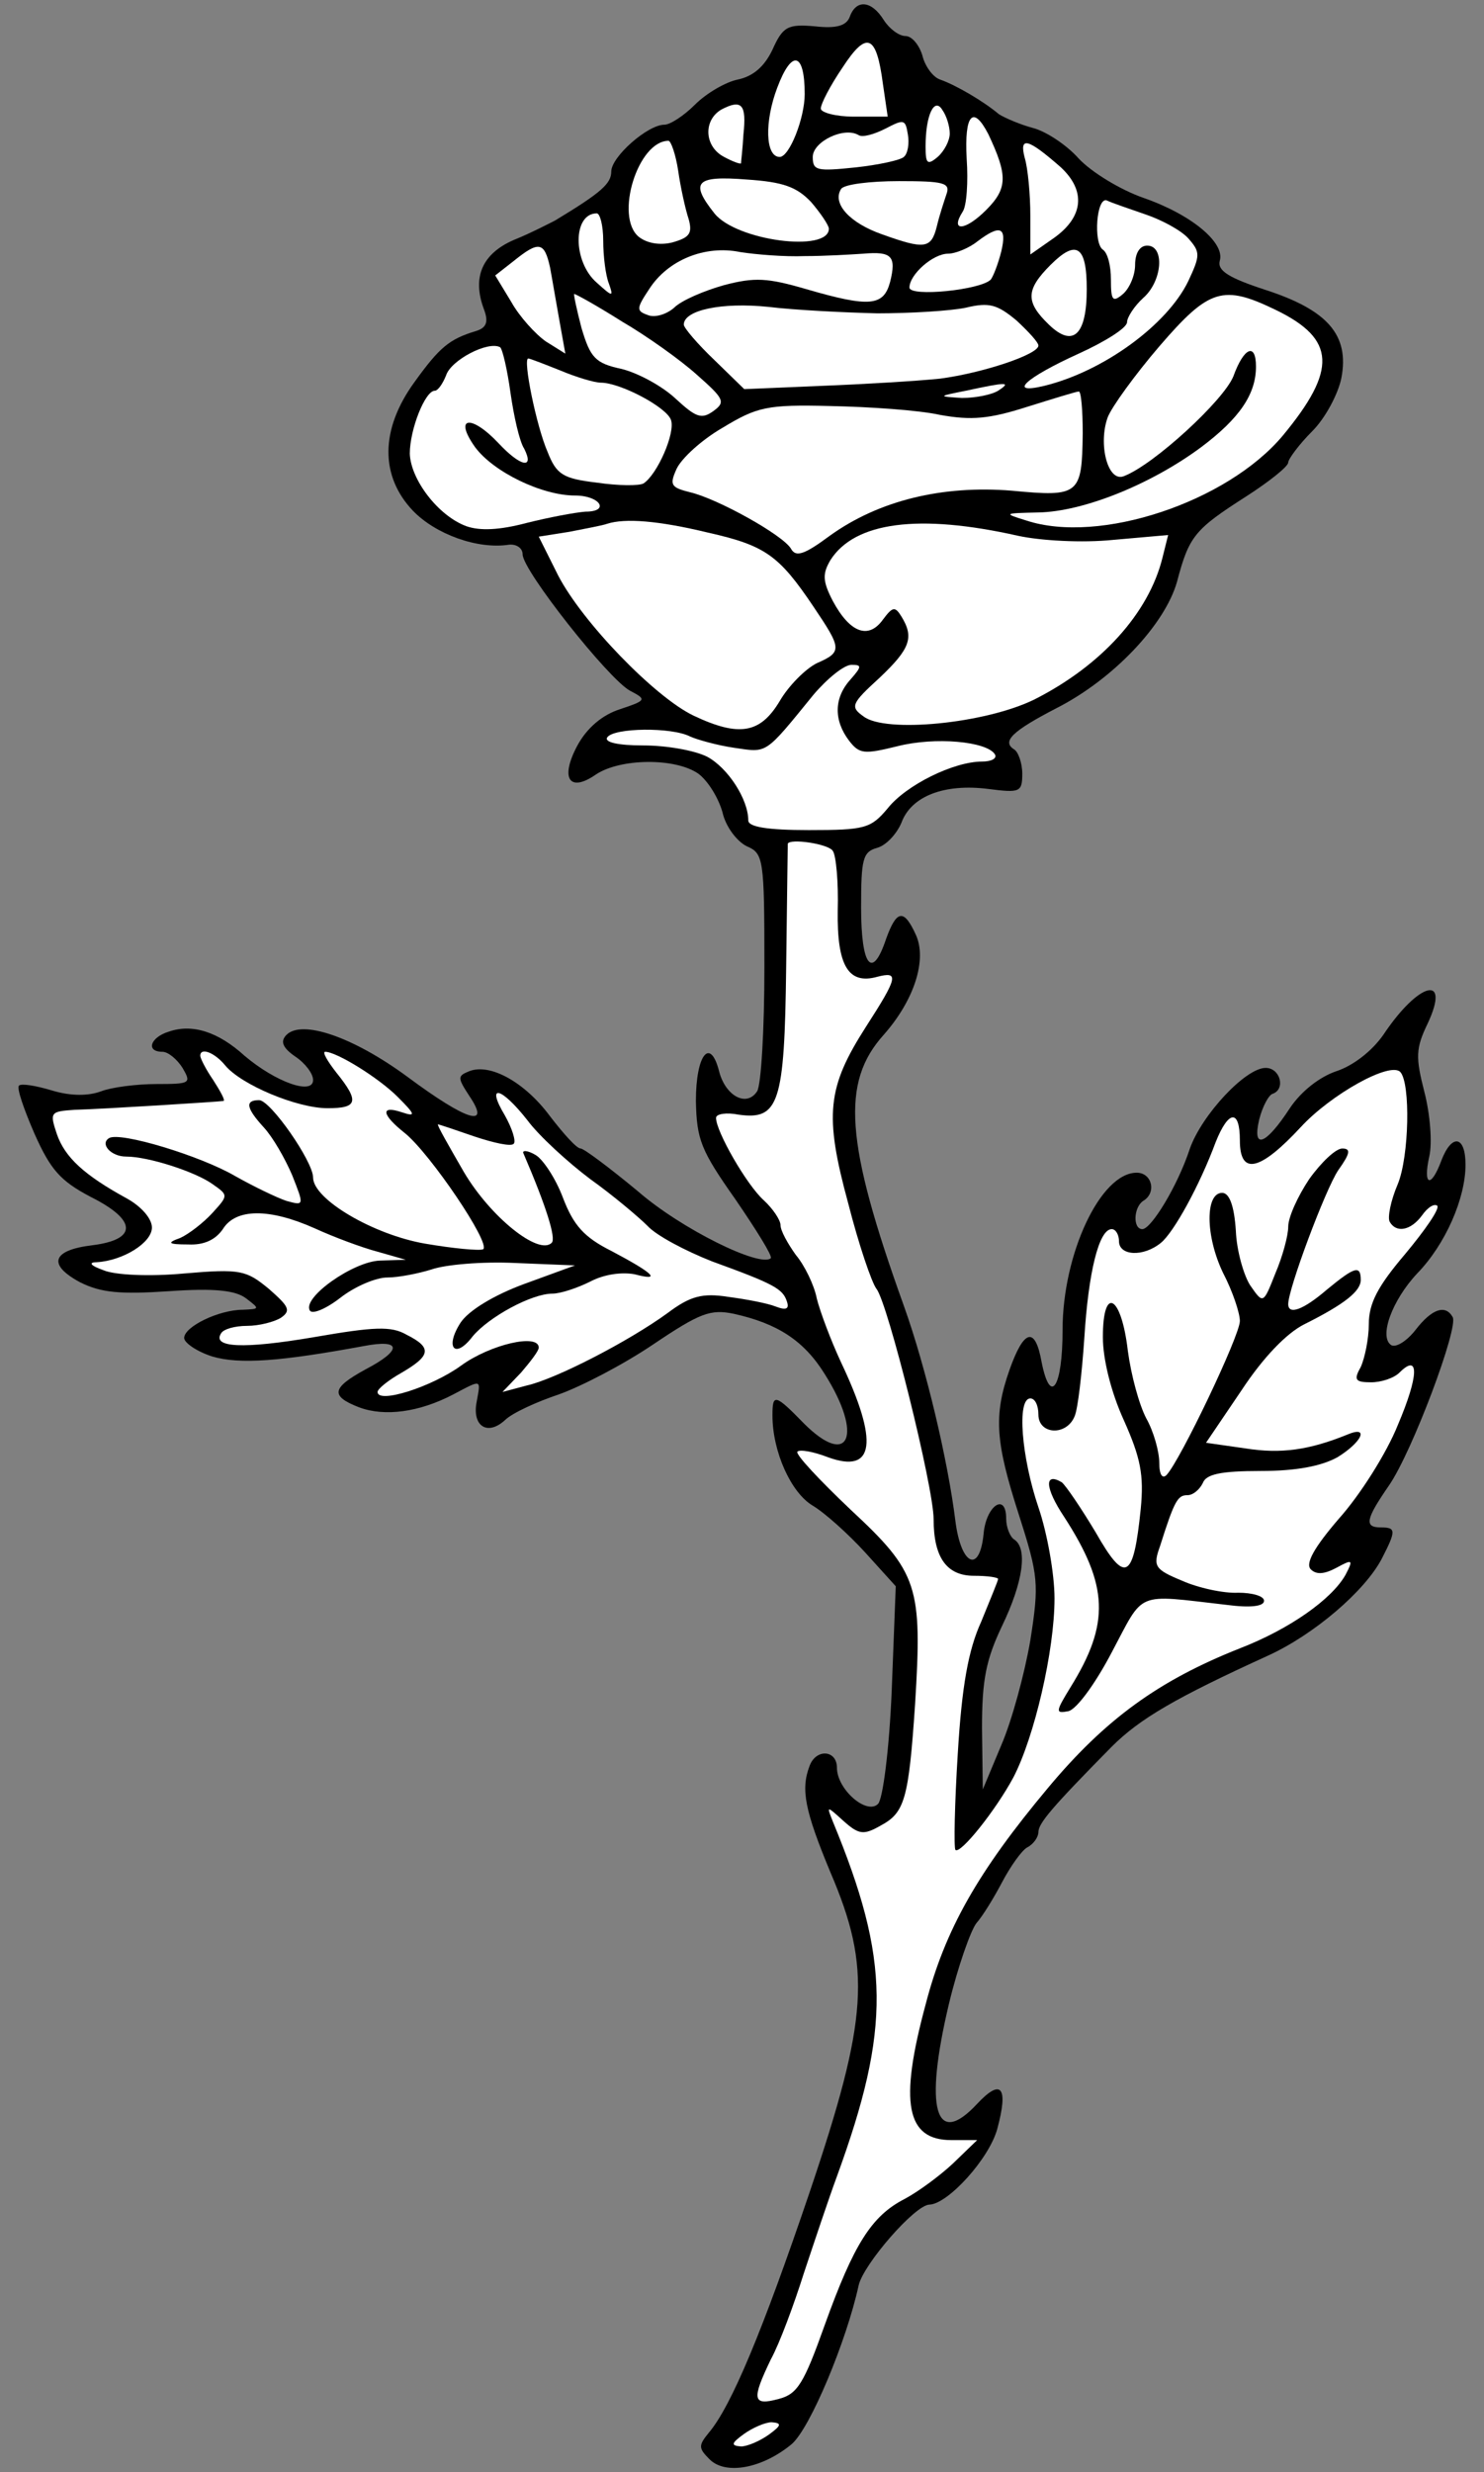
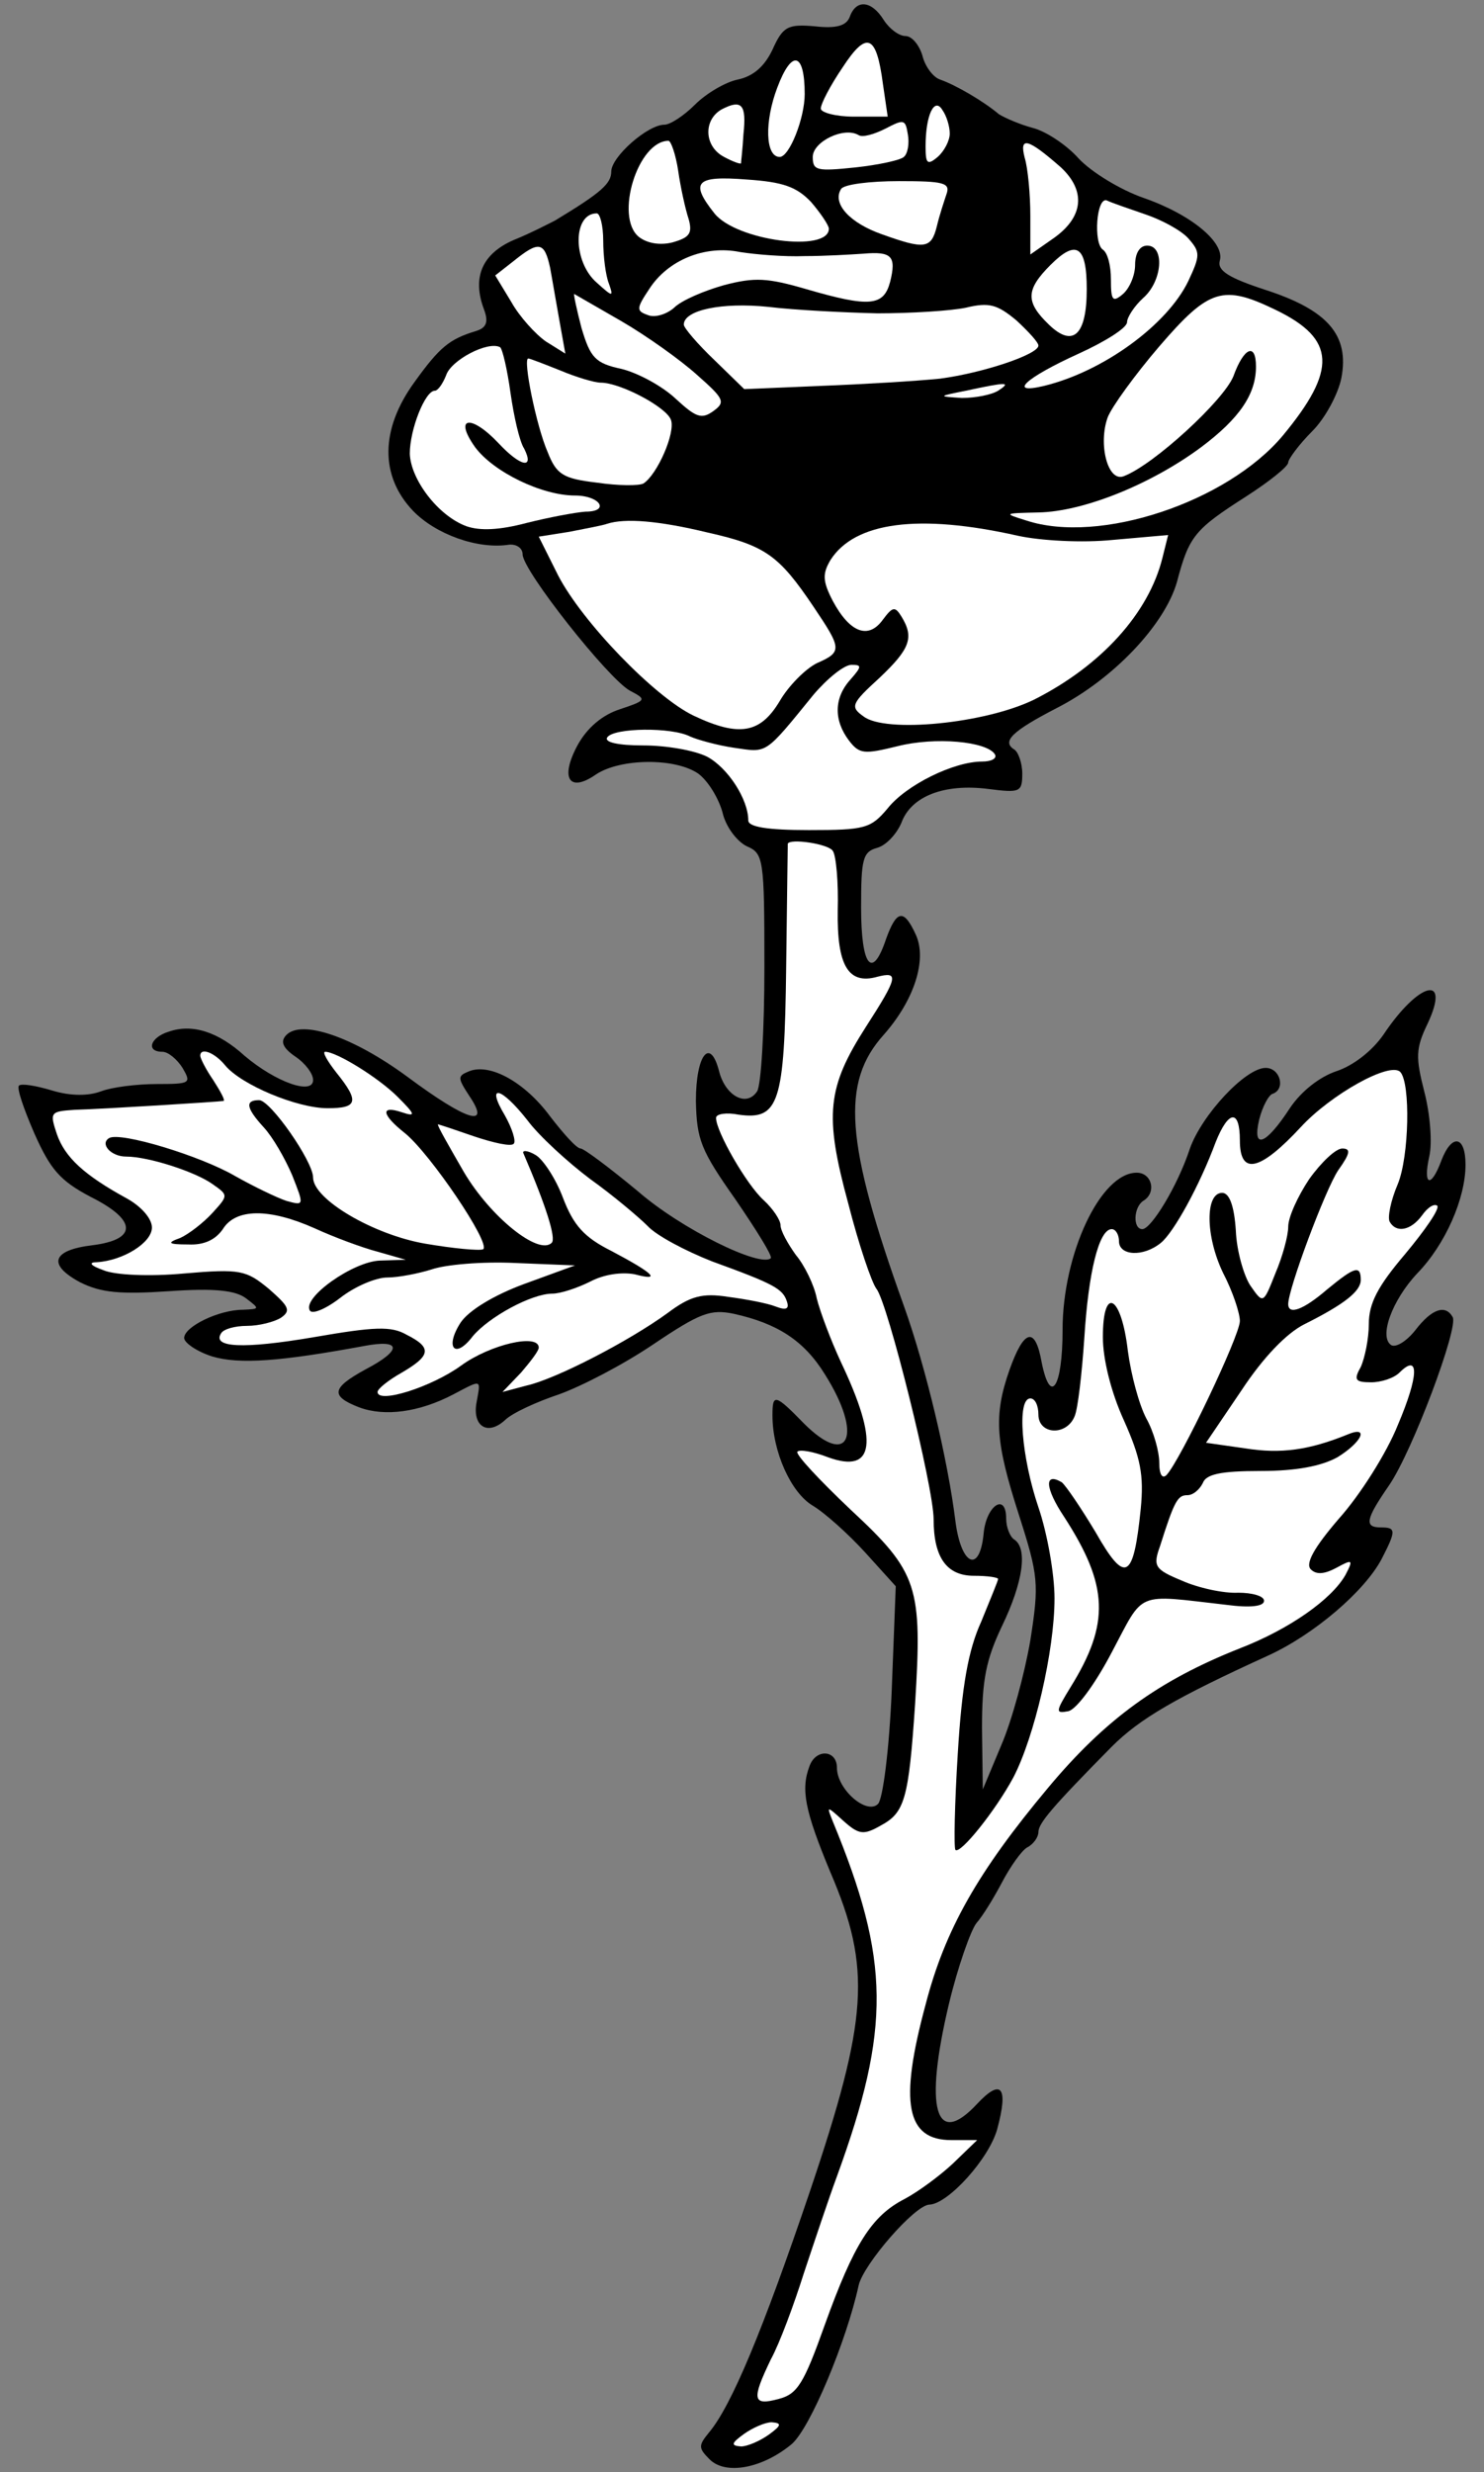
<svg xmlns="http://www.w3.org/2000/svg" version="1.1" viewBox="36 62.385 211.5 352.23" width="211.5" height="352.23">
  <rect x="36" y="62.385" width="211.5" height="352.23" fill="#808080" stroke="none" />
  <defs>
    <clipPath id="artboard_clip_path">
      <path d="M 36 62.385 L 247.5 62.385 L 247.5 414.615 L 36 414.615 Z" />
    </clipPath>
  </defs>
  <g id="Rose_Slipped___Leaved_(4)" fill="none" stroke-opacity="1" stroke-dasharray="none" stroke="none" fill-opacity="1">
    <title>Rose Slipped &amp; Leaved (4)</title>
    <g id="Rose_Slipped___Leaved_(4)_Layer_2" clip-path="url(#artboard_clip_path)">
      <title>Layer 2</title>
      <g id="Group_3">
        <g id="Graphic_34">
          <path d="M 157.116 64.76 C 156.657 66.023 155.279 66.483 152.178 66.138 C 148.273 65.794 147.583 66.138 146.09 69.469 C 144.942 71.881 143.334 73.259 141.152 73.719 C 139.429 74.063 136.672 75.671 135.064 77.279 C 133.456 78.887 131.504 80.151 130.7 80.151 C 128.288 80.151 123.119 84.745 123.119 86.812 C 123.119 88.535 121.741 89.798 115.079 93.818 C 114.161 94.278 111.519 95.656 109.222 96.575 C 104.742 98.527 103.249 101.858 104.972 106.452 C 105.661 108.29 105.317 109.094 103.824 109.553 C 100.033 110.702 98.655 111.851 95.095 116.789 C 90.156 123.566 90.156 130.227 94.865 135.166 C 98.081 138.497 104.053 140.679 108.533 139.99 C 109.566 139.875 110.485 140.45 110.485 141.368 C 110.485 143.665 122.66 159.056 125.761 160.779 C 128.173 162.042 128.173 162.157 124.383 163.421 C 121.856 164.225 119.674 166.062 118.295 168.589 C 115.769 173.298 117.147 175.366 120.937 172.724 C 124.383 170.427 132.193 170.312 135.524 172.609 C 136.902 173.643 138.395 176.055 138.969 178.122 C 139.429 180.189 141.037 182.257 142.415 182.946 C 144.827 183.98 144.942 184.669 144.942 200.174 C 144.942 209.018 144.482 216.943 143.908 217.862 C 142.415 220.159 139.429 218.551 138.51 215.105 C 137.246 210.052 135.179 212.579 135.179 219.24 C 135.294 224.753 135.868 226.246 140.807 233.253 C 143.793 237.617 146.09 241.292 145.861 241.637 C 144.368 243.015 133.112 237.502 126.91 232.104 C 122.89 228.773 119.214 226.017 118.755 226.017 C 118.181 226.017 116.343 223.949 114.39 221.422 C 110.83 216.599 105.891 213.842 102.905 214.991 C 101.182 215.68 101.182 215.909 102.905 218.551 C 106.006 223.145 102.56 222.112 94.061 215.795 C 86.251 210.052 79.015 207.64 76.833 209.822 C 75.914 210.741 76.258 211.66 78.096 212.923 C 79.474 213.842 80.623 215.335 80.623 216.254 C 80.623 218.436 75.34 216.599 70.86 212.808 C 67.07 209.363 63.395 208.214 60.064 209.363 C 57.422 210.167 56.733 212.234 59.145 212.234 C 59.949 212.234 61.212 213.268 62.016 214.531 C 63.28 216.713 63.165 216.828 58.341 216.828 C 55.47 216.828 51.909 217.288 50.416 217.862 C 48.578 218.551 46.051 218.551 43.41 217.747 C 41.113 217.058 39.045 216.713 38.701 217.058 C 38.356 217.403 39.39 220.389 40.883 223.834 C 43.18 229.003 44.558 230.611 48.923 232.908 C 55.584 236.239 55.584 238.995 49.153 239.799 C 43.41 240.488 42.721 242.556 47.43 245.083 C 50.416 246.576 53.172 246.805 60.064 246.346 C 66.611 245.887 69.597 246.231 71.09 247.38 C 73.042 248.873 73.042 248.873 70.63 248.988 C 67.185 248.988 62.246 251.4 62.246 253.008 C 62.246 253.697 64.084 254.96 66.266 255.649 C 70.171 256.798 76.029 256.338 87.859 254.156 C 93.257 253.122 93.372 254.73 88.088 257.487 C 83.265 260.129 83.035 261.277 87.17 262.885 C 90.845 264.263 95.784 263.574 100.608 261.047 C 104.742 258.865 104.513 258.865 103.938 262.081 C 103.249 265.527 105.432 267.02 107.958 264.723 C 108.992 263.689 112.553 262.081 115.654 261.047 C 118.87 259.899 124.842 256.798 129.092 253.926 C 135.753 249.447 137.246 248.873 140.577 249.562 C 146.779 250.94 150.57 253.352 153.556 258.176 C 159.069 266.905 157.002 271.614 150.57 265.182 C 146.435 260.933 146.09 260.933 146.09 264.034 C 146.09 269.202 148.732 275.06 151.833 276.897 C 153.556 277.931 156.887 280.917 159.299 283.559 L 163.663 288.383 L 163.089 303.199 C 162.744 311.584 161.826 318.705 161.136 319.394 C 159.528 321.002 155.279 317.327 155.279 314.225 C 155.279 311.699 152.293 311.469 151.374 313.996 C 150.11 317.327 150.685 320.313 154.36 329.157 C 160.218 342.824 159.758 349.945 151.374 374.754 C 144.712 394.394 140.233 405.191 137.017 408.981 C 135.524 410.819 135.524 411.163 137.132 412.771 C 139.429 415.068 144.712 414.035 148.847 410.589 C 151.489 408.292 156.657 395.887 158.38 387.962 C 159.069 384.976 166.42 376.477 168.487 376.477 C 171.129 376.362 176.986 369.93 178.135 365.681 C 179.743 359.708 178.709 358.445 175.264 362.12 C 169.291 368.552 167.683 362.809 171.244 347.878 C 172.507 342.595 174.345 337.426 175.149 336.392 C 176.068 335.359 177.675 332.717 178.824 330.535 C 179.973 328.353 181.581 326.056 182.385 325.596 C 183.303 325.137 183.993 324.103 183.993 323.414 C 183.993 322.15 185.945 319.853 194.444 311.239 C 198.464 307.219 203.633 304.233 216.726 298.261 C 223.273 295.274 230.509 289.072 232.921 284.478 C 234.988 280.458 234.988 279.999 232.806 279.999 C 230.394 279.999 230.624 278.85 233.955 274.026 C 237.285 269.202 243.947 251.4 243.028 250.021 C 241.994 248.184 240.042 248.873 237.745 251.859 C 236.481 253.467 234.988 254.386 234.299 254.041 C 232.461 252.893 234.414 247.609 237.974 243.819 C 241.994 239.684 244.866 233.138 244.866 228.314 C 244.866 224.179 242.913 223.834 241.42 227.739 C 239.927 231.759 238.778 231.3 239.697 227.165 C 240.157 225.213 239.812 221.078 239.008 217.977 C 237.745 213.038 237.745 211.775 239.468 208.214 C 242.798 201.093 238.204 202.242 233.151 209.822 C 231.543 212.119 228.901 214.187 226.489 214.991 C 224.077 215.795 221.435 217.862 219.827 220.274 C 216.382 225.557 214.429 226.246 215.463 221.882 C 215.922 220.044 216.841 218.321 217.415 218.207 C 219.253 217.517 218.449 214.531 216.382 214.531 C 213.51 214.531 207.308 221.193 205.585 226.017 C 203.863 231.3 200.072 237.502 198.809 237.502 C 197.431 237.502 197.545 234.401 198.924 233.482 C 200.876 232.334 200.187 229.462 198.005 229.462 C 192.836 229.462 187.438 241.063 187.438 251.859 C 187.438 260.014 185.715 262.77 184.452 256.453 C 183.533 251.285 181.925 251.744 179.858 257.602 C 177.561 264.149 177.905 267.939 181.236 278.276 C 183.993 286.89 184.107 288.038 182.844 296.078 C 182.04 300.787 180.202 307.564 178.709 311.01 L 176.068 317.327 L 175.953 308.598 C 175.953 301.706 176.527 298.835 178.824 294.011 C 181.81 287.809 182.499 282.985 180.547 281.721 C 179.973 281.377 179.398 279.999 179.398 278.735 C 179.398 274.945 176.527 276.897 176.182 280.917 C 175.608 286.66 172.966 285.397 172.162 279.08 C 171.129 270.695 168.028 257.372 164.812 248.413 C 156.427 225.098 155.853 216.599 161.94 209.822 C 166.305 204.883 168.143 199.141 166.535 195.58 C 164.812 191.79 163.778 192.02 162.285 196.154 C 160.332 202.012 158.724 200.174 158.724 191.675 C 158.724 184.784 158.954 183.75 161.022 183.176 C 162.285 182.831 163.778 181.223 164.467 179.615 C 165.845 175.825 170.554 173.987 176.872 174.791 C 181.351 175.366 181.695 175.251 181.695 172.609 C 181.695 171.116 181.121 169.508 180.547 169.163 C 178.709 168.015 180.317 166.522 186.519 163.306 C 194.674 159.171 202.025 151.361 203.748 145.273 C 205.47 138.727 206.274 137.808 213.625 133.099 C 216.841 131.031 219.598 128.849 219.598 128.275 C 219.598 127.815 221.091 125.748 223.043 123.796 C 224.881 121.958 226.719 118.512 227.178 116.215 C 228.327 110.128 225.226 106.567 216.382 103.696 C 211.098 101.973 209.49 100.939 209.835 99.561 C 210.639 97.034 205.93 93.014 199.039 90.602 C 195.708 89.454 191.573 86.927 189.735 84.974 C 188.012 83.022 185.026 81.069 183.189 80.61 C 181.466 80.151 179.283 79.232 178.365 78.657 C 176.182 76.82 172.277 74.523 169.98 73.719 C 168.947 73.374 167.798 71.766 167.453 70.273 C 166.994 68.78 165.96 67.516 165.041 67.516 C 164.123 67.516 162.744 66.483 161.94 65.219 C 160.218 62.463 158.035 62.233 157.116 64.76 Z" fill="black" />
        </g>
        <g id="Graphic_33">
          <path d="M 161.826 74.293 L 162.515 79.002 L 157.691 79.002 C 155.164 79.002 152.982 78.428 152.982 77.853 C 152.982 77.164 154.36 74.523 156.083 71.996 C 159.528 66.713 160.907 67.287 161.826 74.293 Z" fill="#FFFFFF" />
        </g>
        <g id="Graphic_32">
          <path d="M 150.685 75.786 C 150.685 79.232 148.502 84.745 147.124 84.745 C 145.057 84.745 144.942 79.691 146.779 74.867 C 148.847 69.354 150.685 69.814 150.685 75.786 Z" fill="#FFFFFF" />
        </g>
        <g id="Graphic_31">
          <path d="M 141.956 81.529 C 141.841 83.596 141.611 85.434 141.611 85.664 C 141.496 85.778 140.462 85.434 139.199 84.745 C 136.328 83.252 136.213 79.461 138.854 77.968 C 141.726 76.475 142.415 77.279 141.956 81.529 Z" fill="#FFFFFF" />
        </g>
        <g id="Graphic_30">
          <path d="M 171.358 81.414 C 171.358 82.448 170.554 83.941 169.636 84.745 C 168.143 86.008 167.913 85.664 167.913 83.252 C 167.913 78.772 169.176 76.131 170.325 78.083 C 170.899 78.887 171.358 80.38 171.358 81.414 Z" fill="#FFFFFF" />
        </g>
        <g id="Graphic_29">
          <path d="M 164.812 84.745 C 164.352 85.204 161.136 85.893 157.92 86.238 C 152.407 86.812 151.833 86.697 151.833 84.745 C 151.833 82.563 156.312 80.38 158.38 81.644 C 158.954 81.988 160.562 81.529 162.17 80.725 C 164.812 79.347 165.041 79.347 165.386 81.529 C 165.616 82.792 165.386 84.285 164.812 84.745 Z" fill="#FFFFFF" />
        </g>
        <g id="Graphic_28">
-           <path d="M 176.872 81.529 C 179.628 87.386 179.628 89.224 176.527 92.325 C 173.541 95.311 171.358 95.426 173.196 92.555 C 173.77 91.751 174 88.305 173.77 84.974 C 173.426 78.657 174.689 77.279 176.872 81.529 Z" fill="#FFFFFF" />
-         </g>
+           </g>
        <g id="Graphic_27">
          <path d="M 132.652 86.697 C 132.997 89.109 133.686 92.21 134.145 93.589 C 134.72 95.656 134.26 96.23 131.848 96.919 C 130.011 97.379 128.173 97.034 127.024 96.115 C 123.579 93.244 126.91 82.448 131.274 82.448 C 131.619 82.448 132.308 84.4 132.652 86.697 Z" fill="#FFFFFF" />
        </g>
        <g id="Graphic_26">
          <path d="M 187.208 86.238 C 190.769 89.569 190.424 93.244 186.29 96.23 L 182.844 98.642 L 182.844 93.129 C 182.844 90.143 182.499 86.353 182.04 84.86 C 181.236 81.759 182.499 82.103 187.208 86.238 Z" fill="#FFFFFF" />
        </g>
        <g id="Graphic_25">
          <path d="M 151.603 91.177 C 152.982 92.785 154.13 94.507 154.13 94.967 C 154.13 98.413 140.922 96.69 137.821 92.785 C 134.26 88.305 135.179 87.386 142.415 87.961 C 147.583 88.305 149.536 88.994 151.603 91.177 Z" fill="#FFFFFF" />
        </g>
        <g id="Graphic_24">
          <path d="M 170.899 90.028 C 170.554 91.062 169.865 93.129 169.521 94.622 C 168.717 97.838 167.798 97.953 161.711 95.771 C 157.116 94.163 154.59 91.406 155.853 89.339 C 156.198 88.65 159.988 88.19 164.123 88.19 C 170.44 88.19 171.473 88.42 170.899 90.028 Z" fill="#FFFFFF" />
        </g>
        <g id="Graphic_23">
          <path d="M 199.153 92.899 C 201.565 93.703 204.322 95.197 205.356 96.345 C 207.078 98.298 207.078 98.757 205.356 102.432 C 202.369 108.635 193.296 115.296 184.797 117.364 C 179.513 118.627 182.155 116.215 189.735 112.769 C 193.526 111.047 196.627 109.094 196.627 108.29 C 196.627 107.601 197.66 105.993 198.924 104.844 C 201.68 102.432 202.025 97.379 199.498 97.379 C 198.464 97.379 197.775 98.413 197.775 100.135 C 197.775 101.628 196.971 103.466 196.052 104.27 C 194.559 105.534 194.33 105.189 194.33 102.203 C 194.33 100.25 193.87 98.413 193.181 97.953 C 191.803 97.034 192.262 90.373 193.755 90.947 C 194.444 91.292 196.856 92.096 199.153 92.899 Z" fill="#FFFFFF" />
        </g>
        <g id="Graphic_22">
          <path d="M 121.971 96.69 C 121.971 98.872 122.315 101.628 122.775 102.777 C 123.464 104.73 123.349 104.73 121.052 102.662 C 117.606 99.676 117.606 92.785 121.052 92.785 C 121.511 92.785 121.971 94.507 121.971 96.69 Z" fill="#FFFFFF" />
        </g>
        <g id="Graphic_21">
-           <path d="M 178.709 98.183 C 178.25 100.02 177.561 101.743 177.216 102.203 C 175.838 103.696 165.616 104.73 165.616 103.351 C 165.616 101.514 168.947 98.527 171.129 98.527 C 172.162 98.527 174.115 97.723 175.264 96.805 C 178.594 94.278 179.513 94.737 178.709 98.183 Z" fill="#FFFFFF" />
-         </g>
+           </g>
        <g id="Graphic_20">
          <path d="M 114.39 100.48 C 114.735 102.318 115.309 105.763 115.769 108.29 L 116.573 112.769 L 113.816 111.047 C 112.323 110.013 110.026 107.486 108.877 105.419 L 106.58 101.628 L 109.222 99.561 C 112.782 96.69 113.586 96.805 114.39 100.48 Z" fill="#FFFFFF" />
        </g>
        <g id="Graphic_19">
          <path d="M 150.685 98.872 C 153.556 98.872 157.346 98.642 159.069 98.527 C 163.089 98.183 163.778 98.872 162.859 102.547 C 161.94 105.993 159.988 106.223 150.914 103.581 C 145.401 101.973 143.564 101.858 139.199 103.007 C 136.328 103.811 133.112 105.189 132.078 106.223 C 131.044 107.142 129.321 107.716 128.288 107.256 C 126.68 106.682 126.68 106.338 128.517 103.581 C 131.159 99.446 136.442 97.264 141.496 98.298 C 143.678 98.642 147.813 98.987 150.685 98.872 Z" fill="#FFFFFF" />
        </g>
        <g id="Graphic_18">
          <path d="M 190.884 103.581 C 190.884 110.128 188.931 111.965 185.486 108.635 C 182.155 105.419 182.155 103.696 185.715 100.135 C 189.391 96.46 190.884 97.379 190.884 103.581 Z" fill="#FFFFFF" />
        </g>
        <g id="Graphic_17">
-           <path d="M 124.612 108.175 C 128.173 110.243 132.997 113.688 135.294 115.756 C 139.199 119.201 139.429 119.661 137.706 120.924 C 135.983 122.188 135.179 121.843 132.308 119.201 C 130.355 117.364 126.91 115.526 124.612 114.952 C 120.822 114.148 120.133 113.344 118.87 109.094 C 118.181 106.452 117.721 104.27 117.836 104.27 C 118.066 104.27 121.167 105.993 124.612 108.175 Z" fill="#FFFFFF" />
+           <path d="M 124.612 108.175 C 128.173 110.243 132.997 113.688 135.294 115.756 C 139.199 119.201 139.429 119.661 137.706 120.924 C 135.983 122.188 135.179 121.843 132.308 119.201 C 130.355 117.364 126.91 115.526 124.612 114.952 C 120.822 114.148 120.133 113.344 118.87 109.094 C 118.181 106.452 117.721 104.27 117.836 104.27 Z" fill="#FFFFFF" />
        </g>
        <g id="Graphic_16">
          <path d="M 217.875 106.567 C 226.374 110.702 226.604 115.067 218.794 124.485 C 210.869 133.903 192.722 139.99 182.27 136.544 C 178.939 135.511 179.054 135.511 183.993 135.396 C 190.424 135.281 200.072 131.376 207.193 126.093 C 212.706 121.958 215.003 118.512 215.003 114.607 C 215.003 111.161 213.281 111.851 211.787 115.985 C 210.409 119.431 200.417 128.619 196.167 130.227 C 193.87 131.146 192.492 125.633 193.87 121.843 C 194.444 120.35 197.775 115.756 201.221 111.736 C 208.342 103.466 210.294 102.892 217.875 106.567 Z" fill="#FFFFFF" />
        </g>
        <g id="Graphic_15">
          <path d="M 161.022 107.027 C 165.731 107.027 171.473 106.682 173.656 106.223 C 176.986 105.419 178.135 105.763 180.891 108.06 C 182.614 109.668 183.993 111.161 183.993 111.621 C 183.993 112.884 176.068 115.526 169.98 116.33 C 166.649 116.675 158.954 117.134 152.982 117.364 L 142.07 117.823 L 137.821 113.688 C 135.409 111.391 133.456 109.094 133.456 108.635 C 133.456 106.567 138.854 105.419 145.516 106.108 C 149.306 106.567 156.312 106.912 161.022 107.027 Z" fill="#FFFFFF" />
        </g>
        <g id="Graphic_14">
          <path d="M 108.762 118.397 C 109.222 121.613 110.026 125.289 110.715 126.322 C 112.208 129.309 110.141 128.849 107.04 125.518 C 103.134 121.384 100.608 121.728 103.709 126.093 C 106.35 129.653 113.242 132.984 117.951 132.984 C 121.511 132.984 123.004 135.281 119.444 135.281 C 117.951 135.396 114.275 136.085 111.059 136.889 C 107.154 137.923 104.398 138.038 102.445 137.348 C 98.425 135.855 94.52 130.687 94.406 127.011 C 94.406 123.566 96.588 118.053 97.966 118.053 C 98.425 118.053 99.115 117.019 99.574 115.871 C 100.263 113.688 105.546 110.932 107.269 111.851 C 107.614 112.08 108.303 115.067 108.762 118.397 Z" fill="#FFFFFF" />
        </g>
        <g id="Graphic_13">
          <path d="M 115.883 115.181 C 118.066 116.1 120.707 116.904 121.626 116.904 C 124.383 116.904 130.929 120.35 131.619 122.188 C 132.308 124.025 129.666 129.998 127.713 131.261 C 127.139 131.606 124.153 131.606 121.052 131.146 C 116.228 130.572 115.309 129.998 114.046 126.782 C 112.438 123.106 110.485 113.459 111.289 113.459 C 111.519 113.459 113.586 114.263 115.883 115.181 Z" fill="#FFFFFF" />
        </g>
        <g id="Graphic_12">
          <path d="M 178.25 118.053 C 177.331 118.627 175.034 119.086 173.081 119.086 C 169.636 118.857 169.636 118.857 173.656 118.053 C 179.513 116.789 180.202 116.789 178.25 118.053 Z" fill="#FFFFFF" />
        </g>
        <g id="Graphic_11">
-           <path d="M 190.31 124.14 C 190.195 132.869 189.85 133.214 180.202 132.295 C 170.325 131.491 161.251 133.673 154.245 138.727 C 150.685 141.368 149.421 141.828 148.732 140.564 C 147.583 138.612 138.28 133.443 134.375 132.525 C 131.619 131.835 131.389 131.491 132.423 129.194 C 133.112 127.701 135.983 125.059 138.969 123.336 C 143.908 120.35 145.286 120.005 154.36 120.235 C 159.873 120.35 166.879 120.809 169.98 121.498 C 174.46 122.302 176.986 122.073 182.385 120.35 C 186.06 119.201 189.391 118.168 189.735 118.168 C 190.08 118.053 190.31 120.809 190.31 124.14 Z" fill="#FFFFFF" />
-         </g>
+           </g>
        <g id="Graphic_10">
          <path d="M 136.902 138.267 C 145.057 140.105 147.009 141.483 151.948 148.834 C 155.968 154.806 156.083 155.266 152.407 156.874 C 150.799 157.678 148.387 160.09 147.124 162.272 C 144.368 166.866 141.381 167.44 134.835 164.339 C 129.321 161.698 118.984 151.016 115.539 144.355 L 112.782 138.842 L 117.147 138.152 C 119.444 137.693 121.971 137.234 122.545 137.004 C 125.072 136.2 129.781 136.544 136.902 138.267 Z" fill="#FFFFFF" />
        </g>
        <g id="Graphic_9">
          <path d="M 181.121 138.727 C 184.337 139.416 190.195 139.76 194.674 139.301 L 202.484 138.612 L 201.68 141.828 C 199.728 149.753 192.951 157.218 183.418 162.042 C 176.412 165.488 162.17 166.866 159.069 164.454 C 157.116 163.076 157.346 162.617 161.366 158.941 C 165.731 154.806 166.305 153.198 164.467 150.212 C 163.548 148.719 163.204 148.834 161.826 150.672 C 159.758 153.543 157.116 152.509 154.704 148.03 C 153.211 145.159 153.211 144.125 154.36 142.172 C 157.806 136.774 166.879 135.511 181.121 138.727 Z" fill="#FFFFFF" />
        </g>
        <g id="Graphic_8">
          <path d="M 157.231 159.171 C 154.819 161.813 154.819 165.029 157.002 167.9 C 158.495 169.852 159.184 169.852 163.893 168.704 C 169.291 167.326 176.642 168.015 177.79 169.852 C 178.135 170.427 177.331 170.886 175.953 170.886 C 171.933 170.886 165.156 174.217 162.515 177.548 C 160.103 180.419 159.299 180.649 151.259 180.649 C 145.286 180.649 142.645 180.189 142.645 179.271 C 142.645 176.284 139.773 171.805 136.787 170.197 C 134.949 169.278 130.929 168.589 127.713 168.589 C 124.038 168.589 122.086 168.13 122.545 167.44 C 123.464 166.062 131.733 165.947 134.375 167.326 C 135.409 167.785 138.28 168.589 140.692 168.934 C 145.401 169.623 144.942 169.967 151.948 161.353 C 153.9 159.056 156.312 157.104 157.346 157.104 C 158.839 157.104 158.839 157.333 157.231 159.171 Z" fill="#FFFFFF" />
        </g>
        <g id="Graphic_7">
          <path d="M 154.704 183.635 C 155.164 184.324 155.508 188.114 155.394 192.134 C 155.279 199.945 156.887 202.701 161.022 201.553 C 164.123 200.749 164.008 201.553 159.414 208.674 C 153.9 217.288 153.441 221.193 156.887 233.827 C 158.38 239.684 160.218 245.083 160.907 246.001 C 162.515 247.954 169.061 274.256 169.061 278.85 C 169.061 284.248 170.899 286.89 174.804 286.89 C 176.757 286.89 178.25 287.12 178.25 287.349 C 178.25 287.579 177.101 290.336 175.838 293.437 C 174 297.457 173.081 302.625 172.507 312.158 C 172.048 319.394 171.933 325.596 172.162 325.941 C 172.852 326.63 177.905 320.313 180.432 315.604 C 183.418 309.861 186.29 297.571 186.29 290.106 C 186.29 286.66 185.256 280.803 183.993 277.127 C 181.581 270.006 180.891 261.622 182.844 261.622 C 183.533 261.622 183.993 262.655 183.993 263.919 C 183.993 266.79 188.012 267.02 189.161 264.149 C 189.62 263.115 190.195 258.061 190.539 253.008 C 191.114 243.704 192.607 237.502 194.444 237.502 C 195.019 237.502 195.478 238.306 195.478 239.225 C 195.478 241.292 198.924 241.522 201.451 239.455 C 203.288 237.962 206.964 231.3 209.261 225.098 C 211.098 220.504 212.706 220.389 212.706 224.868 C 212.706 229.922 215.578 229.233 221.435 222.916 C 225.685 218.321 234.069 213.612 235.563 215.105 C 237.056 216.713 236.826 227.165 235.218 231.07 C 234.184 233.482 233.725 235.894 234.069 236.468 C 234.988 238.076 237.056 237.732 238.664 235.55 C 239.468 234.401 240.386 233.827 240.846 234.171 C 241.19 234.631 239.123 237.617 236.252 241.063 C 232.347 245.657 231.083 248.069 231.083 251.055 C 231.083 253.122 230.509 255.879 229.935 257.142 C 228.901 258.98 229.131 259.325 231.428 259.325 C 232.806 259.325 234.644 258.75 235.448 257.946 C 238.319 255.075 238.204 258.406 235.218 265.412 C 233.61 269.432 229.82 275.404 226.834 278.735 C 223.273 282.87 222.01 285.167 222.814 285.971 C 223.618 286.775 224.766 286.66 226.489 285.741 C 228.786 284.478 228.901 284.593 227.752 286.775 C 225.8 290.221 219.827 294.47 212.706 297.227 C 201.106 301.821 193.526 307.334 185.371 317.097 C 175.378 329.042 170.669 337.311 167.913 347.993 C 164.123 362.005 165.156 367.289 171.588 367.289 L 175.264 367.289 L 171.818 370.619 C 169.98 372.342 166.879 374.639 164.927 375.673 C 160.218 378.085 157.691 382.105 153.556 393.59 C 150.57 401.975 149.651 403.468 147.009 404.157 C 143.219 405.191 143.104 404.272 145.861 398.529 C 147.124 396.232 149.191 390.604 150.57 386.24 C 152.063 381.76 154.13 375.558 155.279 372.457 C 162.974 351.324 162.859 341.676 154.704 321.921 C 153.786 319.624 153.786 319.624 156.198 321.806 C 158.38 323.758 159.069 323.873 161.481 322.495 C 164.927 320.657 165.501 318.82 166.42 305.152 C 167.453 288.383 166.879 286.43 157.231 277.472 C 152.752 273.222 149.306 269.547 149.651 269.202 C 149.995 268.858 151.948 269.202 154.015 270.006 C 160.677 272.418 161.251 267.824 155.853 256.453 C 154.36 253.237 152.867 249.217 152.407 247.38 C 152.063 245.542 150.685 242.671 149.421 241.178 C 148.273 239.57 147.239 237.732 147.239 236.928 C 147.239 236.239 146.205 234.631 144.827 233.367 C 142.415 231.185 138.05 223.605 138.05 221.652 C 138.05 221.078 139.544 220.848 141.266 221.193 C 147.009 221.997 147.813 219.585 148.043 200.289 C 148.158 190.756 148.273 182.831 148.273 182.601 C 148.502 181.797 154.13 182.601 154.704 183.635 Z" fill="#FFFFFF" />
        </g>
        <g id="Graphic_6">
          <path d="M 68.104 214.187 C 70.401 216.943 78.326 220.274 82.69 220.274 C 86.94 220.274 87.284 219.355 83.954 215.22 C 82.69 213.612 81.886 212.234 82.346 212.234 C 83.954 212.234 89.926 215.909 92.683 218.666 C 95.209 221.193 95.324 221.537 93.257 220.848 C 90.156 219.814 90.386 221.193 93.716 223.834 C 97.277 226.706 106.006 239.57 104.857 240.374 C 104.283 240.603 100.608 240.259 96.588 239.57 C 89.237 238.306 80.623 233.253 80.623 230.151 C 80.623 227.854 74.536 219.125 72.928 219.125 C 70.86 219.125 71.09 220.274 73.617 223.03 C 74.88 224.409 76.603 227.395 77.637 229.807 C 79.359 234.171 79.359 234.171 76.833 233.482 C 75.454 233.023 72.124 231.415 69.482 229.922 C 64.543 227.05 53.172 223.605 51.565 224.524 C 50.186 225.328 51.794 227.165 53.976 227.165 C 57.192 227.165 63.854 229.347 66.266 231.07 C 68.563 232.678 68.563 232.678 66.266 235.205 C 65.003 236.583 62.935 238.191 61.672 238.766 C 59.719 239.455 59.949 239.684 62.82 239.684 C 65.117 239.799 66.725 238.995 67.759 237.502 C 69.597 234.516 74.421 234.516 80.853 237.387 C 83.609 238.651 87.629 240.144 89.811 240.718 L 93.831 241.867 L 90.156 241.982 C 86.366 242.096 79.015 247.265 80.163 249.103 C 80.508 249.677 82.461 248.873 84.528 247.265 C 86.595 245.657 89.582 244.393 91.19 244.393 C 92.798 244.393 95.669 243.819 97.507 243.245 C 99.459 242.556 104.742 242.096 109.452 242.326 L 117.951 242.671 L 110.715 245.312 C 106.35 246.92 102.79 249.103 101.641 250.825 C 99.344 254.386 100.837 256.109 103.364 252.778 C 105.661 250.021 111.749 246.691 114.735 246.691 C 115.883 246.691 118.295 245.887 120.133 244.968 C 122.086 243.934 124.612 243.589 126.45 243.934 C 130.355 244.968 129.207 243.819 123.119 240.603 C 119.214 238.651 117.721 236.928 116.228 233.023 C 115.194 230.266 113.357 227.51 112.323 226.935 C 111.174 226.246 110.37 226.246 110.6 226.706 C 113.816 234.171 115.309 238.88 114.62 239.455 C 112.782 241.292 105.891 235.779 102.101 229.347 C 99.919 225.557 98.196 222.571 98.425 222.571 C 98.54 222.571 100.952 223.375 103.594 224.294 C 106.35 225.213 108.877 225.787 109.222 225.328 C 109.566 224.983 108.992 223.145 107.958 221.308 C 105.202 216.713 107.384 217.173 111.174 221.997 C 112.782 224.179 116.917 227.969 120.133 230.381 C 123.349 232.678 127.024 235.779 128.288 237.043 C 129.551 238.421 133.686 240.603 137.476 242.096 C 146.32 245.312 147.583 246.001 148.158 247.839 C 148.502 248.873 148.043 249.103 146.55 248.528 C 145.401 248.069 142.415 247.495 139.773 247.15 C 136.098 246.576 134.375 247.035 131.159 249.447 C 125.646 253.467 115.194 258.865 111.059 259.784 L 107.614 260.703 L 110.256 257.946 C 111.634 256.338 112.782 254.845 112.782 254.386 C 112.782 252.319 105.891 253.926 101.756 256.913 C 97.507 260.014 89.811 262.426 89.811 260.703 C 89.811 260.243 91.419 258.98 93.257 257.946 C 97.392 255.534 97.621 254.386 93.946 252.548 C 91.764 251.285 89.352 251.4 80.738 252.893 C 70.63 254.616 66.151 254.386 67.529 252.319 C 67.874 251.744 69.482 251.285 71.205 251.285 C 72.928 251.285 75.11 250.711 76.029 250.136 C 77.522 249.103 77.177 248.528 74.306 246.001 C 71.09 243.36 70.286 243.13 62.246 243.819 C 57.307 244.279 52.368 244.049 50.761 243.36 C 48.808 242.671 48.578 242.211 49.842 242.211 C 53.517 241.982 57.652 239.455 57.652 237.272 C 57.652 236.009 56.159 234.286 54.091 233.138 C 48.004 229.807 45.247 227.28 44.099 223.949 C 43.065 220.848 43.18 220.733 46.626 220.504 C 50.761 220.389 67.185 219.355 67.874 219.24 C 68.104 219.125 67.415 217.862 66.381 216.254 C 65.347 214.761 64.543 213.153 64.543 212.808 C 64.543 211.545 66.611 212.349 68.104 214.187 Z" fill="#FFFFFF" />
        </g>
        <g id="Graphic_5">
          <path d="M 145.631 409.211 C 144.368 410.13 142.53 410.933 141.611 410.933 C 140.118 410.819 140.233 410.474 141.956 409.211 C 143.219 408.292 145.057 407.488 145.975 407.488 C 147.469 407.603 147.354 407.947 145.631 409.211 Z" fill="#FFFFFF" />
        </g>
        <g id="Graphic_4">
          <path d="M 222.584 230.381 C 220.976 232.793 219.598 235.779 219.598 237.158 C 219.598 238.421 218.794 241.407 217.76 243.819 C 216.037 248.184 216.037 248.184 214.199 245.542 C 213.281 244.164 212.247 240.603 212.132 237.732 C 211.902 234.171 211.213 232.334 210.18 232.334 C 207.768 232.334 207.768 238.421 210.294 243.704 C 211.673 246.346 212.706 249.447 212.706 250.596 C 212.706 252.663 204.207 270.466 202.255 272.533 C 201.68 273.107 201.221 272.533 201.221 270.81 C 201.221 269.202 200.417 266.331 199.383 264.493 C 198.349 262.541 197.201 258.291 196.741 254.845 C 195.823 246.92 193.181 245.427 193.181 252.893 C 193.181 255.994 194.33 260.703 196.167 264.723 C 198.579 270.121 199.039 272.533 198.579 277.357 C 197.545 287.464 196.397 288.153 192.147 280.688 C 190.08 277.242 187.898 274.026 187.323 273.567 C 184.797 272.074 184.911 274.371 187.668 278.505 C 193.985 288.268 194.215 293.666 188.587 302.74 C 186.405 306.3 186.405 306.53 188.242 306.186 C 189.391 305.956 192.032 302.395 194.444 297.801 C 199.153 288.957 197.66 289.532 210.754 291.025 C 214.199 291.484 216.152 291.254 216.152 290.45 C 216.152 289.761 214.429 289.302 212.477 289.302 C 210.409 289.417 206.734 288.613 204.437 287.579 C 200.532 285.971 200.302 285.512 201.336 282.64 C 203.403 276.094 203.863 275.404 205.241 275.404 C 206.045 275.404 206.964 274.6 207.423 273.682 C 207.882 272.418 209.95 271.959 215.693 271.959 C 220.746 271.959 224.307 271.27 226.604 270.006 C 230.164 267.824 231.198 265.412 227.982 266.79 C 222.584 268.973 218.564 269.547 213.51 268.743 L 207.882 267.939 L 212.936 260.473 C 216.037 255.764 219.368 252.319 221.895 251.055 C 227.638 248.184 229.935 246.346 229.935 244.738 C 229.935 242.556 229.016 242.9 225.111 246.116 C 221.78 248.988 219.598 249.792 219.598 248.184 C 219.598 246.001 224.881 231.874 226.719 229.118 C 228.441 226.706 228.556 226.017 227.293 226.017 C 226.374 226.017 224.307 227.969 222.584 230.381 Z" fill="black" />
        </g>
      </g>
    </g>
  </g>
</svg>